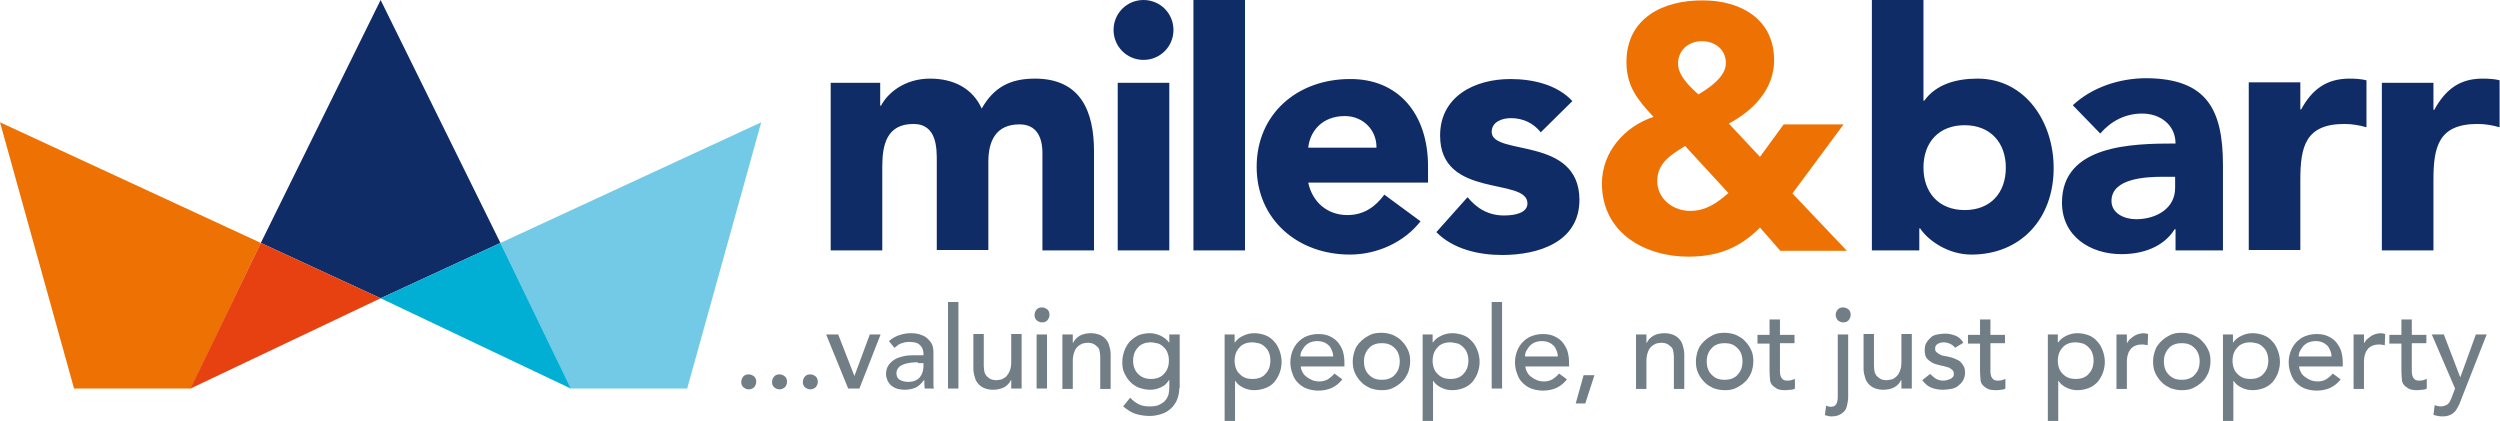
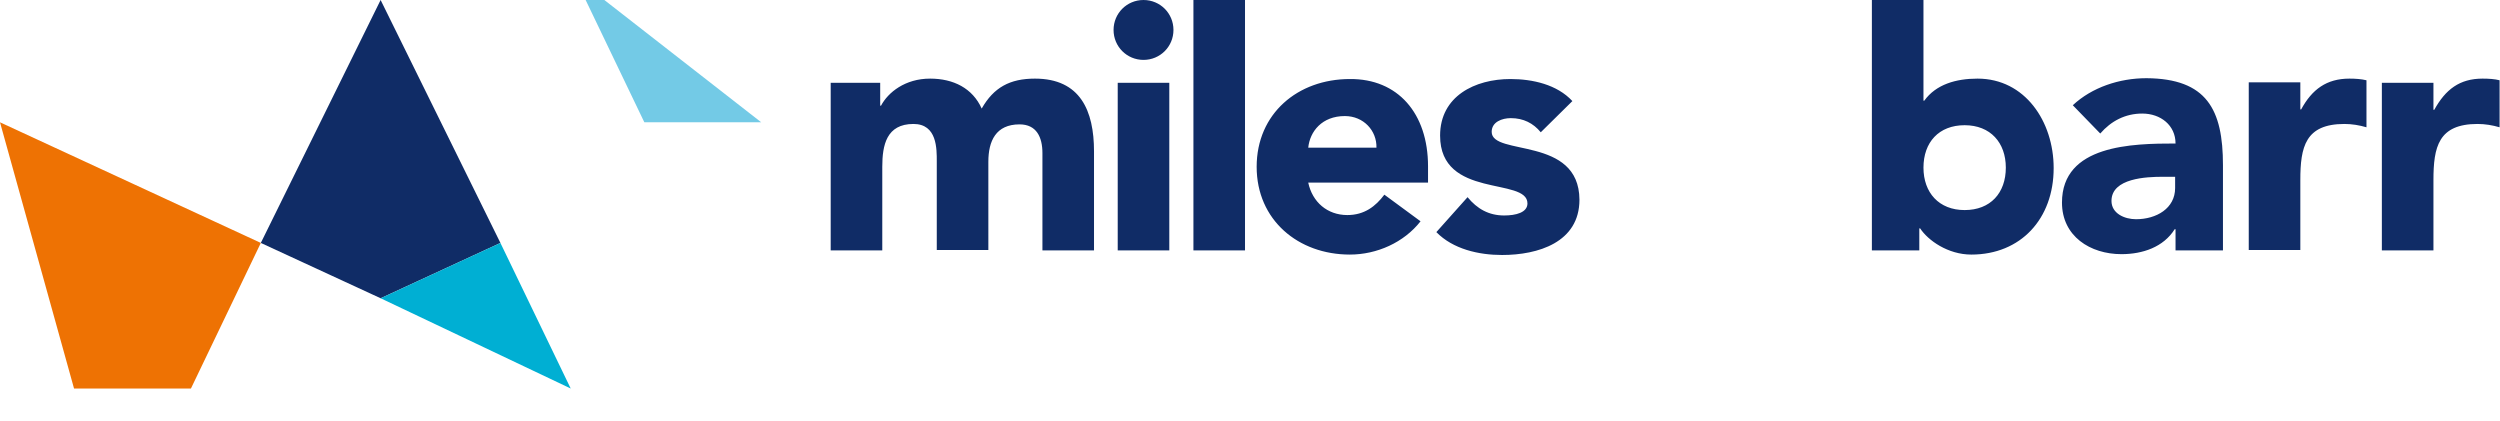
<svg xmlns="http://www.w3.org/2000/svg" version="1.1" id="Layer_1" x="0px" y="0px" viewBox="0 0 601 101.2" style="enable-background:new 0 0 601 101.2;" xml:space="preserve">
  <style type="text/css">
	.st0{fill:#EE7203;}
	.st1{fill:#102C66;}
	.st2{fill:#E74011;}
	.st3{fill:#73CAE6;}
	.st4{fill:#00AFD3;}
	.st5{fill:#717E86;}
</style>
-   <path class="st0" d="M443.2,29.9h-14.4l-5.7,7.8l-7.5-8c5.9-3.1,10.9-8.3,10.9-15.2c0-9.9-8-14.4-17.1-14.4  C399.9,0,391,4.3,391,14.9c0,5.8,2.6,9,6.5,13.2c-7,2.3-12.4,8.5-12.4,16c0,11.8,10.2,17.6,20.8,17.6c7,0,12.4-2.1,17.2-7l4.9,5.6  h16l-13.1-13.8L443.2,29.9z M409.1,9.9c3.1,0,5.8,1.9,5.8,5.3c0,3.3-4.1,6-6.6,7.5c-2-1.8-4.9-4.5-4.9-7.4  C403.4,12.1,405.9,9.9,409.1,9.9z M406.3,50.7c-4.1,0-7.9-2.9-7.9-7.2c0-4.4,3.5-6.4,6.7-8.4l10.4,11.3  C412.8,48.8,410.1,50.7,406.3,50.7z" />
  <path class="st1" d="M91.5,71.7L62.7,58.4L91.5,0l28.8,58.4L91.5,71.7" />
  <path class="st0" d="M62.7,58.4l-16.8,35H17.8L0,29.4L62.7,58.4z" />
-   <path class="st2" d="M62.7,58.4l28.8,13.3L45.8,93.4L62.7,58.4z" />
-   <path class="st3" d="M183,29.4l-17.8,64h-28.1l-16.8-35L183,29.4z" />
+   <path class="st3" d="M183,29.4h-28.1l-16.8-35L183,29.4z" />
  <path class="st4" d="M137.2,93.4L91.5,71.7l28.8-13.3L137.2,93.4z" />
-   <path class="st5" d="M180,93.6c-0.5,0-0.9-0.2-1.3-0.5c-0.4-0.4-0.5-0.8-0.5-1.3c0-0.5,0.2-0.9,0.5-1.3c0.4-0.4,0.8-0.5,1.3-0.5  s0.9,0.2,1.3,0.5c0.4,0.4,0.5,0.8,0.5,1.3c0,0.5-0.2,0.9-0.5,1.3C181,93.4,180.5,93.6,180,93.6z M187.4,93.6c-0.5,0-0.9-0.2-1.3-0.5  c-0.4-0.4-0.5-0.8-0.5-1.3c0-0.5,0.2-0.9,0.5-1.3c0.4-0.4,0.8-0.5,1.3-0.5s0.9,0.2,1.3,0.5c0.4,0.4,0.5,0.8,0.5,1.3  c0,0.5-0.2,0.9-0.5,1.3C188.3,93.4,187.9,93.6,187.4,93.6z M194.8,93.6c-0.5,0-0.9-0.2-1.3-0.5c-0.4-0.4-0.5-0.8-0.5-1.3  c0-0.5,0.2-0.9,0.5-1.3c0.4-0.4,0.8-0.5,1.3-0.5s0.9,0.2,1.3,0.5c0.4,0.4,0.5,0.8,0.5,1.3c0,0.5-0.2,0.9-0.5,1.3  C195.7,93.4,195.3,93.6,194.8,93.6z M198.6,80.4h2.9l3.9,10l3.7-10h2.6l-5.1,13h-2.7L198.6,80.4z M213.7,82c0.7-0.6,1.5-1.1,2.4-1.4  c0.9-0.3,1.8-0.5,2.8-0.5c1,0,1.8,0.1,2.5,0.4c0.7,0.2,1.3,0.6,1.7,1c0.4,0.4,0.8,0.9,1,1.4c0.2,0.5,0.3,1.1,0.3,1.6V91  c0,0.5,0,0.9,0,1.3c0,0.4,0,0.8,0.1,1.1h-2.2c-0.1-0.7-0.1-1.3-0.1-2h-0.1c-0.6,0.8-1.2,1.4-2,1.8c-0.8,0.3-1.6,0.5-2.6,0.5  c-0.6,0-1.2-0.1-1.7-0.2c-0.6-0.2-1-0.4-1.4-0.7c-0.4-0.3-0.7-0.7-1-1.2c-0.2-0.5-0.4-1-0.4-1.7c0-0.8,0.2-1.5,0.6-2.1  c0.4-0.6,0.9-1,1.5-1.4c0.7-0.4,1.4-0.6,2.3-0.8c0.9-0.2,1.8-0.2,2.8-0.2h1.8v-0.5c0-0.3-0.1-0.7-0.2-1s-0.3-0.6-0.6-0.9  s-0.6-0.5-1-0.6s-0.8-0.2-1.4-0.2c-0.5,0-0.9,0-1.3,0.1c-0.4,0.1-0.7,0.2-1,0.3c-0.3,0.1-0.6,0.3-0.8,0.5c-0.2,0.2-0.5,0.4-0.7,0.5  L213.7,82z M220.7,87.1c-0.6,0-1.2,0-1.8,0.1c-0.6,0.1-1.2,0.2-1.7,0.4c-0.5,0.2-0.9,0.4-1.2,0.8c-0.3,0.3-0.5,0.8-0.5,1.3  c0,0.8,0.3,1.3,0.8,1.6c0.5,0.3,1.2,0.5,2,0.5c0.7,0,1.3-0.1,1.7-0.3c0.5-0.2,0.9-0.5,1.2-0.9s0.5-0.8,0.6-1.2  c0.1-0.4,0.2-0.9,0.2-1.3v-0.8H220.7z M227.9,72.6h2.5v20.8h-2.5V72.6z M245.6,93.4h-2.5v-2H243c-0.3,0.7-0.9,1.3-1.6,1.7  c-0.8,0.4-1.7,0.6-2.7,0.6c-0.6,0-1.2-0.1-1.8-0.3c-0.6-0.2-1.1-0.5-1.5-0.9s-0.8-0.9-1-1.6s-0.4-1.4-0.4-2.2v-8.4h2.5v7.7  c0,0.6,0.1,1.1,0.2,1.6c0.2,0.4,0.4,0.8,0.7,1c0.3,0.3,0.6,0.5,0.9,0.6c0.4,0.1,0.7,0.2,1.1,0.2c0.5,0,1-0.1,1.4-0.2  c0.4-0.2,0.8-0.4,1.2-0.8c0.3-0.4,0.6-0.8,0.8-1.4c0.2-0.5,0.3-1.2,0.3-2v-6.7h2.5V93.4z M248.7,75.7c0-0.5,0.2-0.9,0.5-1.3  c0.4-0.4,0.8-0.5,1.3-0.5c0.5,0,0.9,0.2,1.3,0.5c0.4,0.4,0.5,0.8,0.5,1.3c0,0.5-0.2,0.9-0.5,1.3c-0.4,0.4-0.8,0.5-1.3,0.5  c-0.5,0-0.9-0.2-1.3-0.5C248.8,76.6,248.7,76.2,248.7,75.7z M249.2,80.4h2.5v13h-2.5V80.4z M255.4,80.4h2.5v2h0.1  c0.3-0.7,0.9-1.3,1.6-1.7s1.7-0.6,2.7-0.6c0.6,0,1.2,0.1,1.8,0.3c0.6,0.2,1.1,0.5,1.5,0.9c0.4,0.4,0.8,0.9,1,1.6s0.4,1.4,0.4,2.2  v8.4h-2.5v-7.7c0-0.6-0.1-1.1-0.2-1.6s-0.4-0.8-0.7-1c-0.3-0.3-0.6-0.5-0.9-0.6c-0.4-0.1-0.7-0.2-1.1-0.2c-0.5,0-1,0.1-1.4,0.2  c-0.4,0.2-0.8,0.4-1.2,0.8s-0.6,0.8-0.8,1.4c-0.2,0.6-0.3,1.2-0.3,2v6.7h-2.5V80.4z M283.5,93.3c0,1-0.2,1.9-0.5,2.7  c-0.3,0.8-0.8,1.5-1.4,2.1c-0.6,0.6-1.4,1.1-2.3,1.4c-0.9,0.3-1.9,0.5-2.9,0.5c-1.2,0-2.4-0.2-3.4-0.5s-2-1-3-1.8l1.7-2.1  c0.6,0.7,1.3,1.2,2.1,1.6c0.8,0.4,1.6,0.5,2.6,0.5c0.9,0,1.7-0.1,2.3-0.4c0.6-0.3,1.1-0.6,1.4-1c0.4-0.4,0.6-0.9,0.8-1.4  c0.1-0.5,0.2-1.1,0.2-1.6v-1.9h-0.1c-0.5,0.8-1.1,1.4-1.9,1.7c-0.8,0.4-1.7,0.6-2.6,0.6c-1,0-1.8-0.2-2.7-0.5  c-0.8-0.3-1.5-0.8-2.1-1.4c-0.6-0.6-1-1.3-1.4-2.1s-0.5-1.7-0.5-2.7c0-1,0.2-1.8,0.5-2.7c0.3-0.8,0.8-1.6,1.3-2.2  c0.6-0.6,1.3-1.1,2.1-1.5c0.8-0.3,1.7-0.5,2.7-0.5c0.9,0,1.7,0.2,2.6,0.6c0.8,0.4,1.5,0.9,2,1.6h0.1v-1.9h2.5V93.3z M276.7,82.3  c-0.7,0-1.3,0.1-1.8,0.3c-0.5,0.2-1,0.5-1.3,0.9c-0.4,0.4-0.7,0.9-0.9,1.4c-0.2,0.6-0.3,1.2-0.3,1.8c0,1.3,0.4,2.4,1.2,3.2  c0.8,0.8,1.8,1.2,3.1,1.2c1.3,0,2.4-0.4,3.1-1.2c0.8-0.8,1.2-1.9,1.2-3.2c0-0.7-0.1-1.3-0.3-1.8c-0.2-0.6-0.5-1-0.9-1.4  c-0.4-0.4-0.8-0.7-1.3-0.9C277.9,82.5,277.3,82.3,276.7,82.3z M294.3,80.4h2.5v1.9h0.1c0.5-0.7,1.1-1.2,2-1.6  c0.8-0.4,1.7-0.6,2.6-0.6c1,0,1.9,0.2,2.7,0.5c0.8,0.3,1.5,0.8,2.1,1.5c0.6,0.6,1,1.4,1.3,2.2c0.3,0.8,0.5,1.7,0.5,2.7  c0,1-0.2,1.9-0.5,2.7c-0.3,0.8-0.8,1.6-1.3,2.2s-1.3,1.1-2.1,1.4c-0.8,0.3-1.7,0.5-2.7,0.5c-0.9,0-1.8-0.2-2.6-0.6  c-0.8-0.4-1.5-0.9-1.9-1.6h-0.1v9.6h-2.5V80.4z M301.1,82.3c-0.7,0-1.3,0.1-1.8,0.3c-0.5,0.2-1,0.5-1.3,0.9  c-0.4,0.4-0.7,0.9-0.9,1.4c-0.2,0.6-0.3,1.2-0.3,1.8s0.1,1.3,0.3,1.8c0.2,0.6,0.5,1,0.9,1.4c0.4,0.4,0.8,0.7,1.3,0.9  c0.5,0.2,1.1,0.3,1.8,0.3c0.7,0,1.3-0.1,1.8-0.3c0.5-0.2,1-0.5,1.3-0.9c0.4-0.4,0.7-0.9,0.9-1.4c0.2-0.6,0.3-1.2,0.3-1.8  s-0.1-1.3-0.3-1.8c-0.2-0.6-0.5-1-0.9-1.4c-0.4-0.4-0.8-0.7-1.3-0.9C302.3,82.5,301.7,82.3,301.1,82.3z M312.7,87.8  c0,0.6,0.1,1.1,0.4,1.6c0.2,0.5,0.6,0.9,1,1.2s0.9,0.6,1.4,0.8c0.5,0.2,1.1,0.3,1.7,0.3c0.8,0,1.4-0.2,2-0.5  c0.6-0.4,1.1-0.8,1.6-1.4l1.9,1.4c-1.4,1.8-3.3,2.7-5.8,2.7c-1,0-2-0.2-2.8-0.5c-0.8-0.3-1.5-0.8-2.1-1.4c-0.6-0.6-1-1.3-1.3-2.2  c-0.3-0.8-0.5-1.7-0.5-2.7c0-1,0.2-1.9,0.5-2.7c0.3-0.8,0.8-1.6,1.4-2.2c0.6-0.6,1.3-1.1,2.1-1.4c0.8-0.3,1.7-0.5,2.7-0.5  c1.2,0,2.1,0.2,2.9,0.6s1.5,0.9,2,1.6s0.9,1.4,1.1,2.2c0.2,0.8,0.3,1.6,0.3,2.5v0.9H312.7z M320.5,85.8c0-0.5-0.1-1.1-0.3-1.5  c-0.2-0.5-0.4-0.9-0.7-1.2c-0.3-0.3-0.7-0.6-1.2-0.8s-1-0.3-1.6-0.3c-0.6,0-1.2,0.1-1.7,0.3c-0.5,0.2-0.9,0.5-1.3,0.9  c-0.3,0.4-0.6,0.8-0.8,1.2c-0.2,0.4-0.3,0.9-0.3,1.3H320.5z M325.2,86.9c0-1,0.2-1.8,0.5-2.7s0.8-1.5,1.5-2.2  c0.6-0.6,1.4-1.1,2.2-1.5s1.8-0.5,2.7-0.5c1,0,1.9,0.2,2.7,0.5c0.8,0.4,1.6,0.8,2.2,1.5c0.6,0.6,1.1,1.3,1.5,2.2  c0.4,0.8,0.5,1.7,0.5,2.7c0,1-0.2,1.8-0.5,2.7c-0.4,0.8-0.8,1.6-1.5,2.2c-0.6,0.6-1.4,1.1-2.2,1.5c-0.8,0.4-1.8,0.5-2.7,0.5  c-1,0-1.9-0.2-2.7-0.5c-0.8-0.4-1.6-0.8-2.2-1.5c-0.6-0.6-1.1-1.3-1.5-2.2S325.2,87.8,325.2,86.9z M327.9,86.9  c0,0.7,0.1,1.3,0.3,1.8c0.2,0.6,0.5,1,0.9,1.4c0.4,0.4,0.8,0.7,1.3,0.9c0.5,0.2,1.1,0.3,1.8,0.3c0.7,0,1.3-0.1,1.8-0.3  c0.5-0.2,1-0.5,1.3-0.9c0.4-0.4,0.7-0.9,0.9-1.4c0.2-0.6,0.3-1.2,0.3-1.8s-0.1-1.3-0.3-1.8c-0.2-0.6-0.5-1-0.9-1.4  c-0.4-0.4-0.8-0.7-1.3-0.9c-0.5-0.2-1.1-0.3-1.8-0.3c-0.7,0-1.3,0.1-1.8,0.3s-1,0.5-1.3,0.9c-0.4,0.4-0.7,0.9-0.9,1.4  C328,85.6,327.9,86.2,327.9,86.9z M341.9,80.4h2.5v1.9h0.1c0.5-0.7,1.1-1.2,2-1.6c0.8-0.4,1.7-0.6,2.6-0.6c1,0,1.9,0.2,2.7,0.5  c0.8,0.3,1.5,0.8,2.1,1.5c0.6,0.6,1,1.4,1.3,2.2c0.3,0.8,0.5,1.7,0.5,2.7c0,1-0.2,1.9-0.5,2.7c-0.3,0.8-0.8,1.6-1.3,2.2  c-0.6,0.6-1.3,1.1-2.1,1.4c-0.8,0.3-1.7,0.5-2.7,0.5c-0.9,0-1.8-0.2-2.6-0.6c-0.8-0.4-1.5-0.9-1.9-1.6h-0.1v9.6h-2.5V80.4z   M348.7,82.3c-0.7,0-1.3,0.1-1.8,0.3s-1,0.5-1.3,0.9c-0.4,0.4-0.7,0.9-0.9,1.4c-0.2,0.6-0.3,1.2-0.3,1.8s0.1,1.3,0.3,1.8  c0.2,0.6,0.5,1,0.9,1.4c0.4,0.4,0.8,0.7,1.3,0.9c0.5,0.2,1.1,0.3,1.8,0.3c0.7,0,1.3-0.1,1.8-0.3c0.5-0.2,1-0.5,1.3-0.9  c0.4-0.4,0.7-0.9,0.9-1.4c0.2-0.6,0.3-1.2,0.3-1.8s-0.1-1.3-0.3-1.8c-0.2-0.6-0.5-1-0.9-1.4c-0.4-0.4-0.8-0.7-1.3-0.9  C349.9,82.5,349.3,82.3,348.7,82.3z M358.6,72.6h2.5v20.8h-2.5V72.6z M366.7,87.8c0,0.6,0.1,1.1,0.4,1.6c0.2,0.5,0.6,0.9,1,1.2  s0.9,0.6,1.4,0.8c0.5,0.2,1.1,0.3,1.7,0.3c0.8,0,1.4-0.2,2-0.5c0.6-0.4,1.1-0.8,1.6-1.4l1.9,1.4c-1.4,1.8-3.3,2.7-5.8,2.7  c-1,0-2-0.2-2.8-0.5c-0.8-0.3-1.5-0.8-2.1-1.4c-0.6-0.6-1-1.3-1.3-2.2c-0.3-0.8-0.5-1.7-0.5-2.7c0-1,0.2-1.9,0.5-2.7  c0.3-0.8,0.8-1.6,1.4-2.2c0.6-0.6,1.3-1.1,2.1-1.4c0.8-0.3,1.7-0.5,2.7-0.5c1.2,0,2.1,0.2,2.9,0.6s1.5,0.9,2,1.6s0.9,1.4,1.1,2.2  c0.2,0.8,0.3,1.6,0.3,2.5v0.9H366.7z M374.5,85.8c0-0.5-0.1-1.1-0.3-1.5c-0.2-0.5-0.4-0.9-0.7-1.2c-0.3-0.3-0.7-0.6-1.2-0.8  s-1-0.3-1.6-0.3c-0.6,0-1.2,0.1-1.7,0.3c-0.5,0.2-0.9,0.5-1.3,0.9c-0.3,0.4-0.6,0.8-0.8,1.2c-0.2,0.4-0.3,0.9-0.3,1.3H374.5z   M381.1,97h-2.3l1.9-6.8h2.6L381.1,97z M393.3,80.4h2.5v2h0.1c0.3-0.7,0.9-1.3,1.6-1.7s1.7-0.6,2.7-0.6c0.6,0,1.2,0.1,1.8,0.3  c0.6,0.2,1.1,0.5,1.5,0.9c0.4,0.4,0.8,0.9,1,1.6s0.4,1.4,0.4,2.2v8.4h-2.5v-7.7c0-0.6-0.1-1.1-0.2-1.6s-0.4-0.8-0.7-1  c-0.3-0.3-0.6-0.5-0.9-0.6s-0.7-0.2-1.1-0.2c-0.5,0-1,0.1-1.4,0.2c-0.4,0.2-0.8,0.4-1.2,0.8s-0.6,0.8-0.8,1.4  c-0.2,0.6-0.3,1.2-0.3,2v6.7h-2.5V80.4z M407.7,86.9c0-1,0.2-1.8,0.5-2.7s0.8-1.5,1.5-2.2c0.6-0.6,1.4-1.1,2.2-1.5s1.8-0.5,2.7-0.5  c1,0,1.9,0.2,2.7,0.5c0.8,0.4,1.6,0.8,2.2,1.5c0.6,0.6,1.1,1.3,1.5,2.2c0.4,0.8,0.5,1.7,0.5,2.7c0,1-0.2,1.8-0.5,2.7  c-0.4,0.8-0.8,1.6-1.5,2.2c-0.6,0.6-1.4,1.1-2.2,1.5c-0.8,0.4-1.8,0.5-2.7,0.5c-1,0-1.9-0.2-2.7-0.5c-0.8-0.4-1.6-0.8-2.2-1.5  c-0.6-0.6-1.1-1.3-1.5-2.2S407.7,87.8,407.7,86.9z M410.3,86.9c0,0.7,0.1,1.3,0.3,1.8c0.2,0.6,0.5,1,0.9,1.4  c0.4,0.4,0.8,0.7,1.3,0.9c0.5,0.2,1.1,0.3,1.8,0.3c0.7,0,1.3-0.1,1.8-0.3c0.5-0.2,1-0.5,1.3-0.9c0.4-0.4,0.7-0.9,0.9-1.4  c0.2-0.6,0.3-1.2,0.3-1.8s-0.1-1.3-0.3-1.8c-0.2-0.6-0.5-1-0.9-1.4c-0.4-0.4-0.8-0.7-1.3-0.9c-0.5-0.2-1.1-0.3-1.8-0.3  c-0.7,0-1.3,0.1-1.8,0.3s-1,0.5-1.3,0.9c-0.4,0.4-0.7,0.9-0.9,1.4C410.4,85.6,410.3,86.2,410.3,86.9z M431.4,82.5h-3.5v5.9  c0,0.4,0,0.7,0,1.1c0,0.4,0.1,0.7,0.2,1s0.3,0.5,0.5,0.7c0.2,0.2,0.6,0.3,1.1,0.3c0.3,0,0.6,0,0.9-0.1c0.3-0.1,0.6-0.2,0.9-0.3v2.3  c-0.3,0.2-0.7,0.3-1.1,0.3s-0.8,0.1-1.1,0.1c-1,0-1.7-0.1-2.2-0.4c-0.5-0.3-0.9-0.6-1.2-1s-0.4-0.9-0.4-1.4s-0.1-1-0.1-1.6v-6.8  h-2.9v-2.1h2.9v-3.7h2.5v3.7h3.5V82.5z M444.3,80.4v14.9c0,0.3,0,0.8-0.1,1.3s-0.2,1.1-0.4,1.6c-0.2,0.5-0.6,0.9-1.2,1.3  s-1.3,0.6-2.3,0.6c-0.3,0-0.5,0-0.8-0.1s-0.5-0.1-0.8-0.2l0.3-2.3c0.1,0.1,0.3,0.1,0.5,0.2c0.2,0,0.4,0.1,0.5,0.1  c0.7,0,1.2-0.2,1.4-0.6c0.3-0.4,0.4-1.1,0.4-1.9V80.4H444.3z M441.3,75.7c0-0.5,0.2-0.9,0.5-1.3c0.4-0.4,0.8-0.5,1.3-0.5  s0.9,0.2,1.3,0.5c0.4,0.4,0.5,0.8,0.5,1.3c0,0.5-0.2,0.9-0.5,1.3c-0.4,0.4-0.8,0.5-1.3,0.5s-0.9-0.2-1.3-0.5  C441.5,76.6,441.3,76.2,441.3,75.7z M459.6,93.4h-2.5v-2H457c-0.3,0.7-0.9,1.3-1.6,1.7s-1.7,0.6-2.7,0.6c-0.6,0-1.2-0.1-1.8-0.3  s-1.1-0.5-1.5-0.9c-0.4-0.4-0.8-0.9-1-1.6s-0.4-1.4-0.4-2.2v-8.4h2.5v7.7c0,0.6,0.1,1.1,0.2,1.6c0.2,0.4,0.4,0.8,0.7,1  s0.6,0.5,0.9,0.6c0.4,0.1,0.7,0.2,1.1,0.2c0.5,0,1-0.1,1.4-0.2s0.8-0.4,1.2-0.8s0.6-0.8,0.8-1.4c0.2-0.5,0.3-1.2,0.3-2v-6.7h2.5  V93.4z M470,83.6c-0.3-0.4-0.7-0.7-1.1-0.9c-0.4-0.2-1-0.4-1.6-0.4c-0.6,0-1.1,0.1-1.5,0.4c-0.4,0.2-0.6,0.6-0.6,1.1  c0,0.4,0.1,0.7,0.4,0.9c0.2,0.2,0.5,0.4,0.9,0.6c0.3,0.1,0.7,0.3,1.1,0.3c0.4,0.1,0.7,0.1,1,0.2c0.5,0.1,1,0.3,1.5,0.5  c0.5,0.2,0.9,0.4,1.2,0.7c0.3,0.3,0.6,0.7,0.8,1.1s0.3,0.9,0.3,1.5c0,0.7-0.2,1.4-0.5,1.9c-0.3,0.5-0.7,0.9-1.2,1.3  s-1.1,0.6-1.7,0.7s-1.3,0.2-1.9,0.2c-1.1,0-2-0.2-2.8-0.5c-0.8-0.3-1.5-0.9-2.2-1.8l1.9-1.5c0.4,0.4,0.9,0.8,1.3,1.1  c0.5,0.3,1.1,0.5,1.8,0.5c0.3,0,0.6,0,0.9-0.1c0.3-0.1,0.6-0.2,0.9-0.3c0.2-0.1,0.4-0.3,0.6-0.5c0.2-0.2,0.2-0.5,0.2-0.7  c0-0.4-0.1-0.7-0.3-0.9c-0.2-0.2-0.5-0.4-0.8-0.6c-0.3-0.1-0.7-0.2-1-0.3c-0.4-0.1-0.7-0.2-0.9-0.2c-0.5-0.1-1-0.3-1.5-0.4  c-0.5-0.2-0.9-0.4-1.3-0.7c-0.4-0.3-0.7-0.6-0.9-1c-0.2-0.4-0.3-0.9-0.3-1.6c0-0.7,0.1-1.3,0.4-1.8c0.3-0.5,0.7-0.9,1.1-1.3  s1-0.6,1.6-0.7s1.2-0.2,1.8-0.2c0.9,0,1.7,0.2,2.5,0.5c0.8,0.3,1.4,0.9,1.9,1.7L470,83.6z M482,82.5h-3.5v5.9c0,0.4,0,0.7,0,1.1  c0,0.4,0.1,0.7,0.2,1s0.3,0.5,0.5,0.7c0.2,0.2,0.6,0.3,1.1,0.3c0.3,0,0.6,0,0.9-0.1c0.3-0.1,0.6-0.2,0.9-0.3v2.3  c-0.3,0.2-0.7,0.3-1.1,0.3c-0.5,0.1-0.8,0.1-1.1,0.1c-1,0-1.7-0.1-2.2-0.4c-0.5-0.3-0.9-0.6-1.2-1s-0.4-0.9-0.4-1.4s-0.1-1-0.1-1.6  v-6.8h-2.9v-2.1h2.9v-3.7h2.5v3.7h3.5V82.5z M492.2,80.4h2.5v1.9h0.1c0.5-0.7,1.1-1.2,2-1.6c0.8-0.4,1.7-0.6,2.6-0.6  c1,0,1.9,0.2,2.7,0.5c0.8,0.3,1.5,0.8,2.1,1.5c0.6,0.6,1,1.4,1.3,2.2c0.3,0.8,0.5,1.7,0.5,2.7c0,1-0.2,1.9-0.5,2.7  c-0.3,0.8-0.8,1.6-1.3,2.2c-0.6,0.6-1.3,1.1-2.1,1.4c-0.8,0.3-1.7,0.5-2.7,0.5c-0.9,0-1.8-0.2-2.6-0.6c-0.8-0.4-1.5-0.9-1.9-1.6  h-0.1v9.6h-2.5V80.4z M499,82.3c-0.7,0-1.3,0.1-1.8,0.3s-1,0.5-1.3,0.9c-0.4,0.4-0.7,0.9-0.9,1.4c-0.2,0.6-0.3,1.2-0.3,1.8  s0.1,1.3,0.3,1.8c0.2,0.6,0.5,1,0.9,1.4c0.4,0.4,0.8,0.7,1.3,0.9c0.5,0.2,1.1,0.3,1.8,0.3c0.7,0,1.3-0.1,1.8-0.3  c0.5-0.2,1-0.5,1.3-0.9c0.4-0.4,0.7-0.9,0.9-1.4c0.2-0.6,0.3-1.2,0.3-1.8s-0.1-1.3-0.3-1.8c-0.2-0.6-0.5-1-0.9-1.4  c-0.4-0.4-0.8-0.7-1.3-0.9C500.3,82.5,499.7,82.3,499,82.3z M508.8,80.4h2.5v2h0.1c0.2-0.3,0.4-0.7,0.7-0.9c0.3-0.3,0.6-0.5,0.9-0.7  c0.3-0.2,0.7-0.4,1.1-0.5c0.4-0.1,0.8-0.2,1.2-0.2s0.8,0.1,1.1,0.2l-0.1,2.7c-0.2-0.1-0.4-0.1-0.6-0.1c-0.2,0-0.4-0.1-0.6-0.1  c-1.2,0-2.1,0.3-2.8,1c-0.6,0.7-1,1.7-1,3.2v6.5h-2.5V80.4z M517.6,86.9c0-1,0.2-1.8,0.5-2.7s0.8-1.5,1.5-2.2  c0.6-0.6,1.4-1.1,2.2-1.5s1.8-0.5,2.7-0.5c1,0,1.9,0.2,2.7,0.5c0.8,0.4,1.6,0.8,2.2,1.5c0.6,0.6,1.1,1.3,1.5,2.2  c0.4,0.8,0.5,1.7,0.5,2.7c0,1-0.2,1.8-0.5,2.7c-0.4,0.8-0.8,1.6-1.5,2.2c-0.6,0.6-1.4,1.1-2.2,1.5c-0.8,0.4-1.8,0.5-2.7,0.5  c-1,0-1.9-0.2-2.7-0.5c-0.8-0.4-1.6-0.8-2.2-1.5c-0.6-0.6-1.1-1.3-1.5-2.2S517.6,87.8,517.6,86.9z M520.2,86.9  c0,0.7,0.1,1.3,0.3,1.8c0.2,0.6,0.5,1,0.9,1.4c0.4,0.4,0.8,0.7,1.3,0.9c0.5,0.2,1.1,0.3,1.8,0.3c0.7,0,1.3-0.1,1.8-0.3  c0.5-0.2,1-0.5,1.3-0.9c0.4-0.4,0.7-0.9,0.9-1.4c0.2-0.6,0.3-1.2,0.3-1.8s-0.1-1.3-0.3-1.8c-0.2-0.6-0.5-1-0.9-1.4  c-0.4-0.4-0.8-0.7-1.3-0.9c-0.5-0.2-1.1-0.3-1.8-0.3c-0.7,0-1.3,0.1-1.8,0.3s-1,0.5-1.3,0.9c-0.4,0.4-0.7,0.9-0.9,1.4  C520.3,85.6,520.2,86.2,520.2,86.9z M534.3,80.4h2.5v1.9h0.1c0.5-0.7,1.1-1.2,2-1.6c0.8-0.4,1.7-0.6,2.6-0.6c1,0,1.9,0.2,2.7,0.5  c0.8,0.3,1.5,0.8,2.1,1.5c0.6,0.6,1,1.4,1.3,2.2c0.3,0.8,0.5,1.7,0.5,2.7c0,1-0.2,1.9-0.5,2.7c-0.3,0.8-0.8,1.6-1.3,2.2  c-0.6,0.6-1.3,1.1-2.1,1.4c-0.8,0.3-1.7,0.5-2.7,0.5c-0.9,0-1.8-0.2-2.6-0.6c-0.8-0.4-1.5-0.9-1.9-1.6h-0.1v9.6h-2.5V80.4z   M541,82.3c-0.7,0-1.3,0.1-1.8,0.3s-1,0.5-1.3,0.9c-0.4,0.4-0.7,0.9-0.9,1.4c-0.2,0.6-0.3,1.2-0.3,1.8s0.1,1.3,0.3,1.8  c0.2,0.6,0.5,1,0.9,1.4c0.4,0.4,0.8,0.7,1.3,0.9c0.5,0.2,1.1,0.3,1.8,0.3c0.7,0,1.3-0.1,1.8-0.3c0.5-0.2,1-0.5,1.3-0.9  c0.4-0.4,0.7-0.9,0.9-1.4c0.2-0.6,0.3-1.2,0.3-1.8s-0.1-1.3-0.3-1.8c-0.2-0.6-0.5-1-0.9-1.4c-0.4-0.4-0.8-0.7-1.3-0.9  C542.3,82.5,541.7,82.3,541,82.3z M552.7,87.8c0,0.6,0.1,1.1,0.4,1.6c0.2,0.5,0.6,0.9,1,1.2s0.9,0.6,1.4,0.8  c0.5,0.2,1.1,0.3,1.7,0.3c0.8,0,1.4-0.2,2-0.5c0.6-0.4,1.1-0.8,1.6-1.4l1.9,1.4c-1.4,1.8-3.3,2.7-5.8,2.7c-1,0-2-0.2-2.8-0.5  c-0.8-0.3-1.5-0.8-2.1-1.4c-0.6-0.6-1-1.3-1.3-2.2c-0.3-0.8-0.5-1.7-0.5-2.7c0-1,0.2-1.9,0.5-2.7c0.3-0.8,0.8-1.6,1.4-2.2  c0.6-0.6,1.3-1.1,2.1-1.4c0.8-0.3,1.7-0.5,2.7-0.5c1.2,0,2.1,0.2,2.9,0.6s1.5,0.9,2,1.6s0.9,1.4,1.1,2.2c0.2,0.8,0.3,1.6,0.3,2.5  v0.9H552.7z M560.5,85.8c0-0.5-0.1-1.1-0.3-1.5c-0.2-0.5-0.4-0.9-0.7-1.2c-0.3-0.3-0.7-0.6-1.2-0.8s-1-0.3-1.6-0.3  c-0.6,0-1.2,0.1-1.7,0.3c-0.5,0.2-0.9,0.5-1.3,0.9c-0.3,0.4-0.6,0.8-0.8,1.2c-0.2,0.4-0.3,0.9-0.3,1.3H560.5z M565.8,80.4h2.5v2h0.1  c0.2-0.3,0.4-0.7,0.7-0.9s0.6-0.5,0.9-0.7c0.3-0.2,0.7-0.4,1.1-0.5c0.4-0.1,0.8-0.2,1.2-0.2s0.8,0.1,1.1,0.2l-0.1,2.7  c-0.2-0.1-0.4-0.1-0.6-0.1c-0.2,0-0.4-0.1-0.6-0.1c-1.2,0-2.1,0.3-2.8,1c-0.6,0.7-1,1.7-1,3.2v6.5h-2.5V80.4z M583.3,82.5h-3.5v5.9  c0,0.4,0,0.7,0,1.1c0,0.4,0.1,0.7,0.2,1s0.3,0.5,0.5,0.7c0.2,0.2,0.6,0.3,1.1,0.3c0.3,0,0.6,0,0.9-0.1c0.3-0.1,0.6-0.2,0.9-0.3v2.3  c-0.3,0.2-0.7,0.3-1.1,0.3s-0.8,0.1-1.1,0.1c-1,0-1.7-0.1-2.2-0.4c-0.5-0.3-0.9-0.6-1.2-1s-0.4-0.9-0.4-1.4s-0.1-1-0.1-1.6v-6.8  h-2.9v-2.1h2.9v-3.7h2.5v3.7h3.5V82.5z M584.6,80.4h2.9l3.9,10.2h0.1l3.7-10.2h2.6l-6.2,15.8c-0.2,0.6-0.4,1.1-0.7,1.6  s-0.5,0.9-0.8,1.2c-0.3,0.3-0.7,0.6-1.2,0.8c-0.5,0.2-1,0.3-1.7,0.3c-0.4,0-0.7,0-1.1-0.1s-0.7-0.1-1.1-0.3l0.3-2.3  c0.5,0.2,1,0.3,1.5,0.3c0.4,0,0.7-0.1,1-0.2c0.3-0.1,0.5-0.2,0.7-0.4s0.4-0.4,0.5-0.7s0.3-0.5,0.4-0.9l0.8-2.1L584.6,80.4z" />
  <path class="st1" d="M282.1,7.2c0,4-3.2,7.2-7.2,7.2c-4,0-7.2-3.2-7.2-7.2c0-4,3.2-7.2,7.2-7.2C278.9,0,282.1,3.2,282.1,7.2z   M248.8,18.9c-6,0-9.9,2.1-12.8,7.2c-2.2-4.9-6.8-7.2-12.4-7.2c-6,0-10.1,3.3-11.8,6.5h-0.2v-5.5h-11.9v40.3h12.4V40.1  c0-5.2,1-10.3,7.5-10.3c5.7,0,5.6,6,5.6,9v21.3h12.4V38.9c0-5,1.8-9,7.5-9c4.1,0,5.5,3.1,5.5,6.9v23.4H263V36.4  C263,26.6,259.7,18.9,248.8,18.9z M286.9,60.2h12.4V0h-12.4V60.2z M268.7,60.2h12.4V19.9h-12.4V60.2z M343.3,40v3.9h-28.8  c1,4.7,4.6,7.8,9.4,7.8c4.1,0,6.8-2.1,8.9-4.9l8.7,6.4c-4,5.1-10.5,8-17,8c-12.4,0-22.4-8.3-22.4-21.1c0-12.8,9.9-21.1,22.4-21.1  C336,18.9,343.3,27.2,343.3,40z M330.9,35.5c0.1-4.1-3.1-7.6-7.6-7.6c-5.5,0-8.4,3.7-8.8,7.6H330.9z M358.6,31.7  c0-2.4,2.5-3.3,4.6-3.3c3,0,5.4,1.2,7.2,3.4l7.6-7.5c-3.7-4-9.6-5.3-14.9-5.3c-8.5,0-16.9,4.1-16.9,13.6c0,15.3,21,9.9,21,16.3  c0,2.2-2.8,2.9-5.6,2.9c-3.7,0-6.5-1.6-8.8-4.4l-7.5,8.4c4,4.1,10.2,5.5,15.8,5.5c8.6,0,18.6-3,18.6-13.3  C379.6,32.6,358.6,37.6,358.6,31.7z M534.4,39.7v20.5H523v-5.1h-0.2c-2.7,4.3-7.7,6-12.8,6c-7.5,0-14.3-4.3-14.3-12.4  c0-13.9,16.9-14.2,27.3-14.2c0-4.4-3.6-7.2-8-7.2c-4.1,0-7.5,1.8-10.1,4.8l-6.6-6.8c4.6-4.3,11.2-6.5,17.7-6.5  C530.5,18.9,534.4,26.3,534.4,39.7z M523,42.5h-3.1c-3.8,0-12.3,0.3-12.3,5.8c0,3,3.1,4.4,5.9,4.4c4.9,0,9.4-2.6,9.4-7.5V42.5z   M596.8,18.9c-5.5,0-8.9,2.6-11.6,7.5h-0.2v-6.5h-12.4v40.3h12.4V43.3c0-8,1.2-13.5,10.6-13.5c1.8,0,3.6,0.3,5.3,0.8V19.3  C599.8,19,598.3,18.9,596.8,18.9z M553.2,26.3H553v-6.5h-12.4v40.3H553V43.3c0-8,1.2-13.5,10.6-13.5c1.8,0,3.6,0.3,5.3,0.8V19.3  c-1.2-0.3-2.7-0.4-4.1-0.4C559.3,18.9,555.8,21.5,553.2,26.3z M493.7,40.4c0,12.2-7.9,20.8-19.8,20.8c-5.6,0-10.4-3.4-12.3-6.3h-0.2  v5.3H450V0h12.4v24.2h0.2c2.8-3.9,7.6-5.3,12.8-5.3C486.8,18.9,493.7,29.2,493.7,40.4z M482.2,40.3c0-6-3.7-10.2-9.9-10.2  c-6.2,0-9.9,4.1-9.9,10.2c0,6,3.7,10.2,9.9,10.2C478.5,50.5,482.2,46.4,482.2,40.3z" />
</svg>